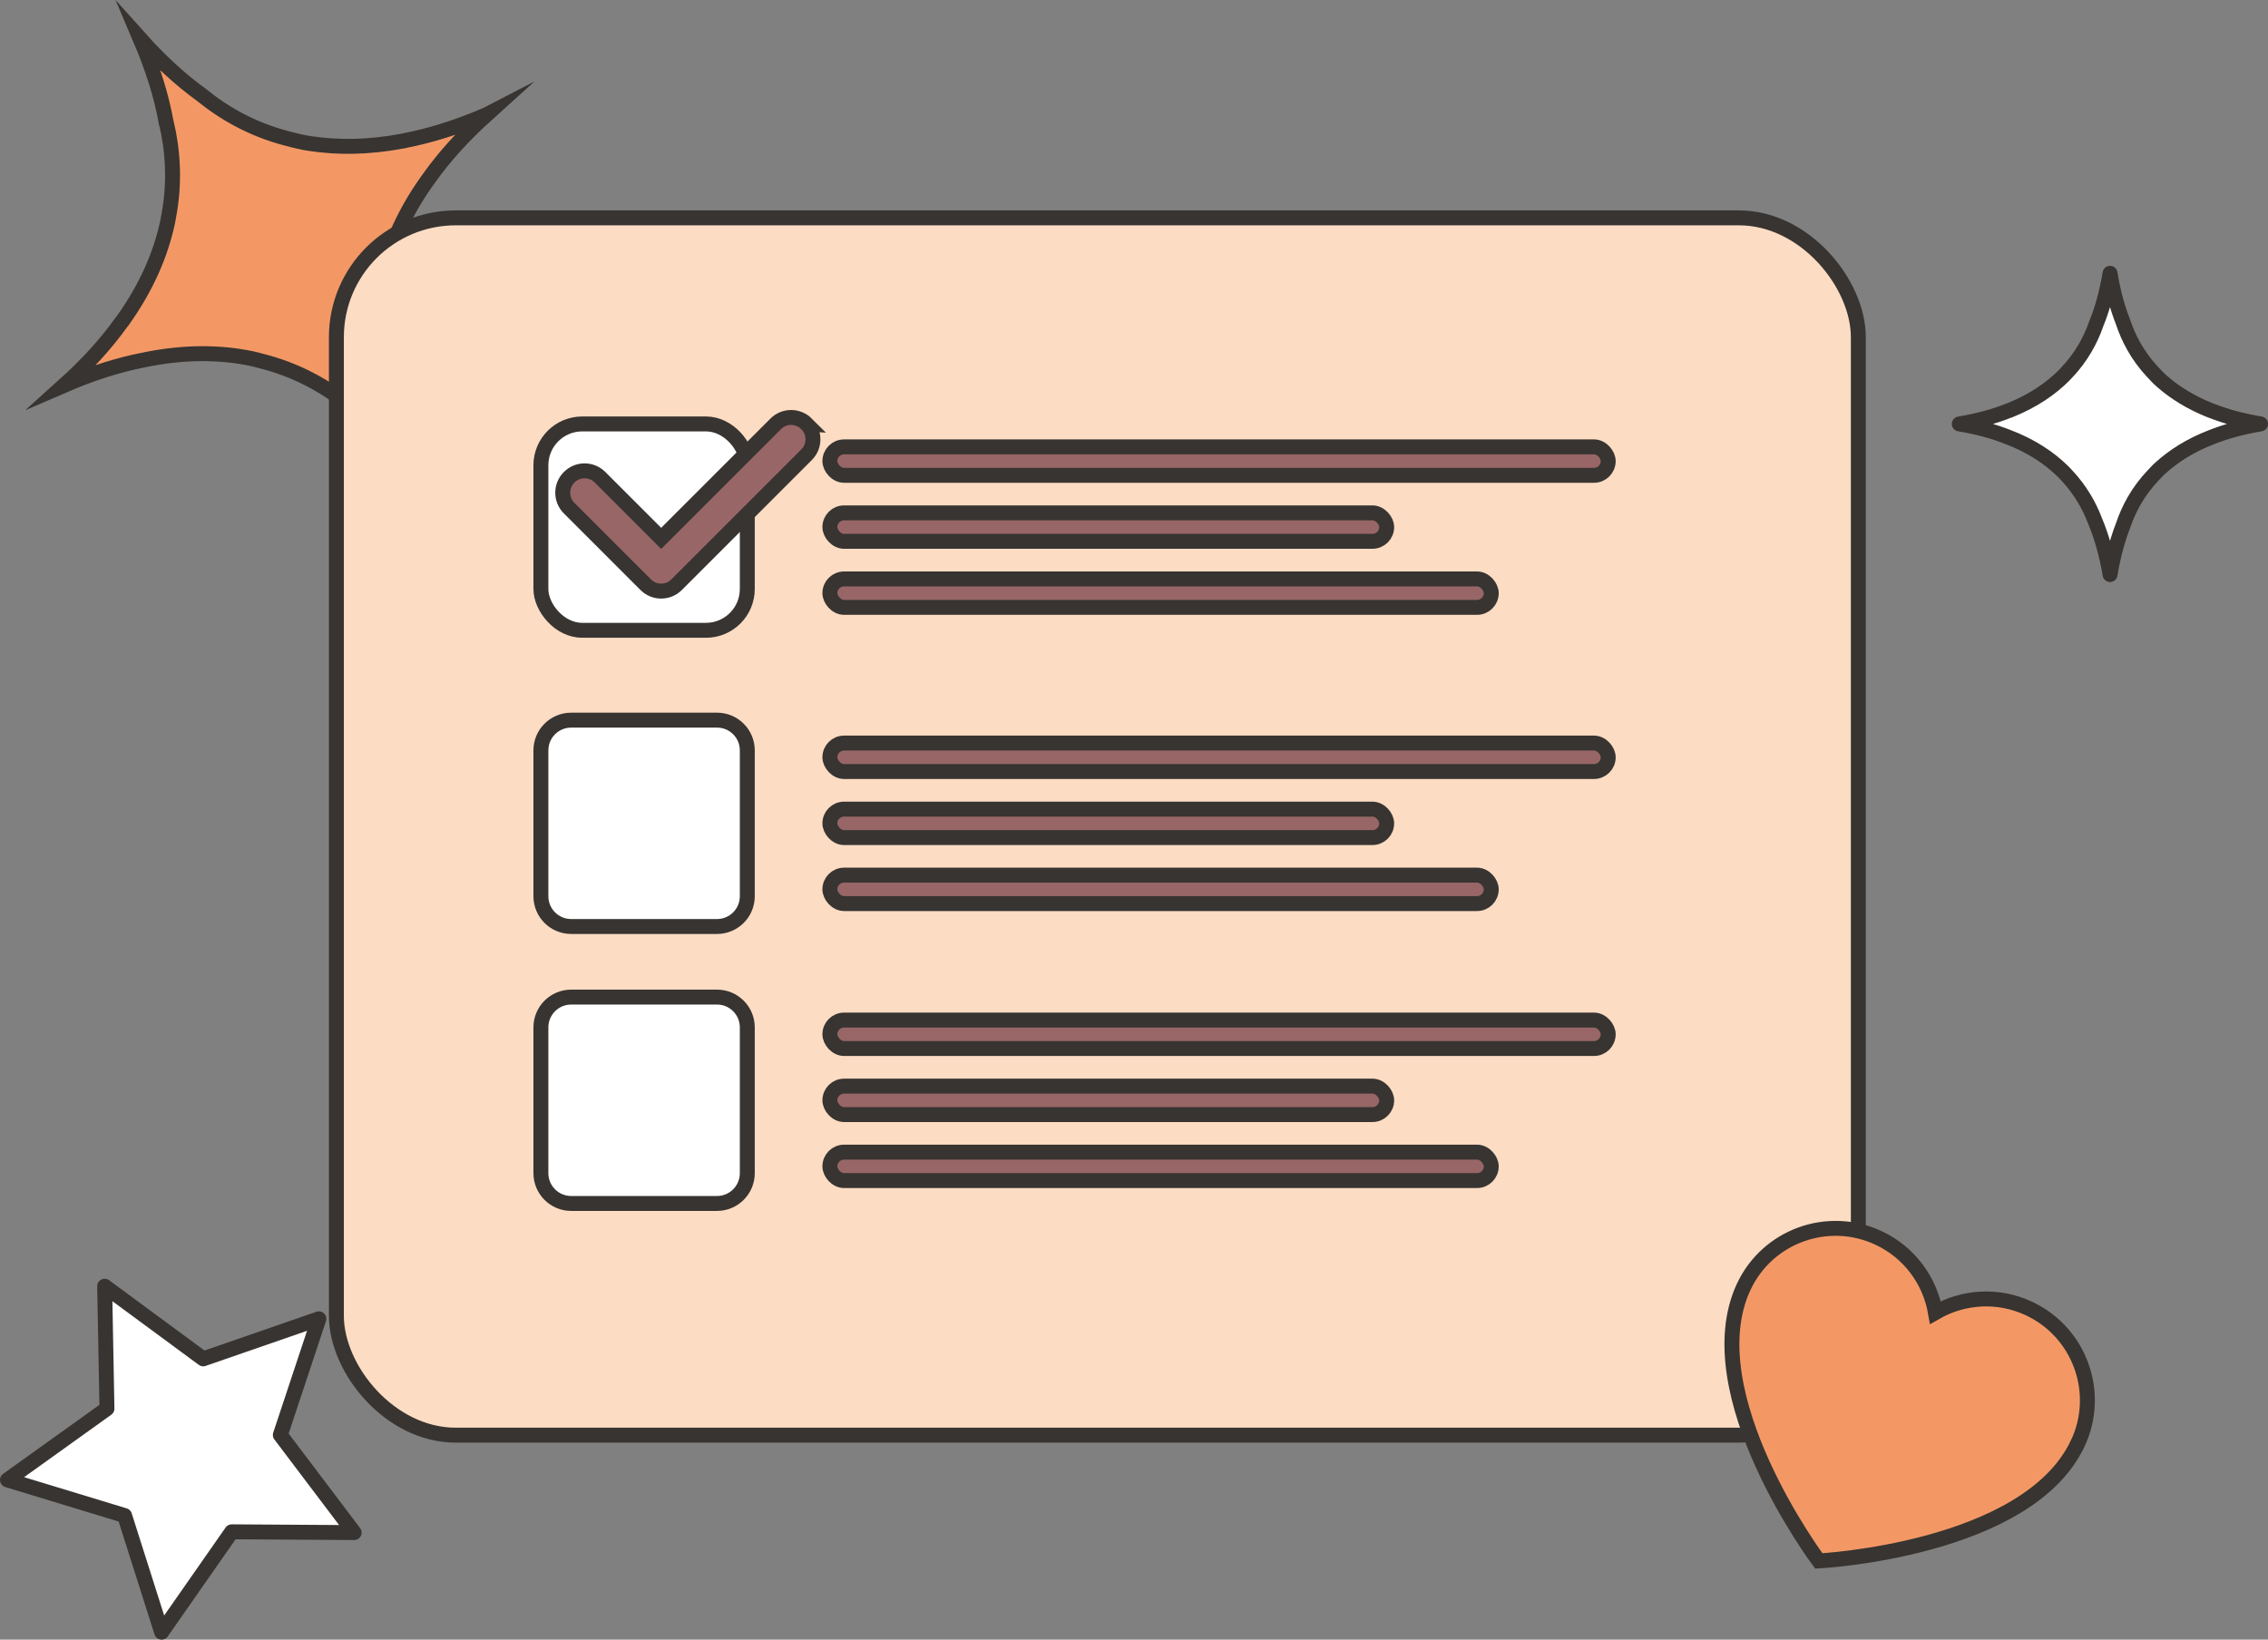
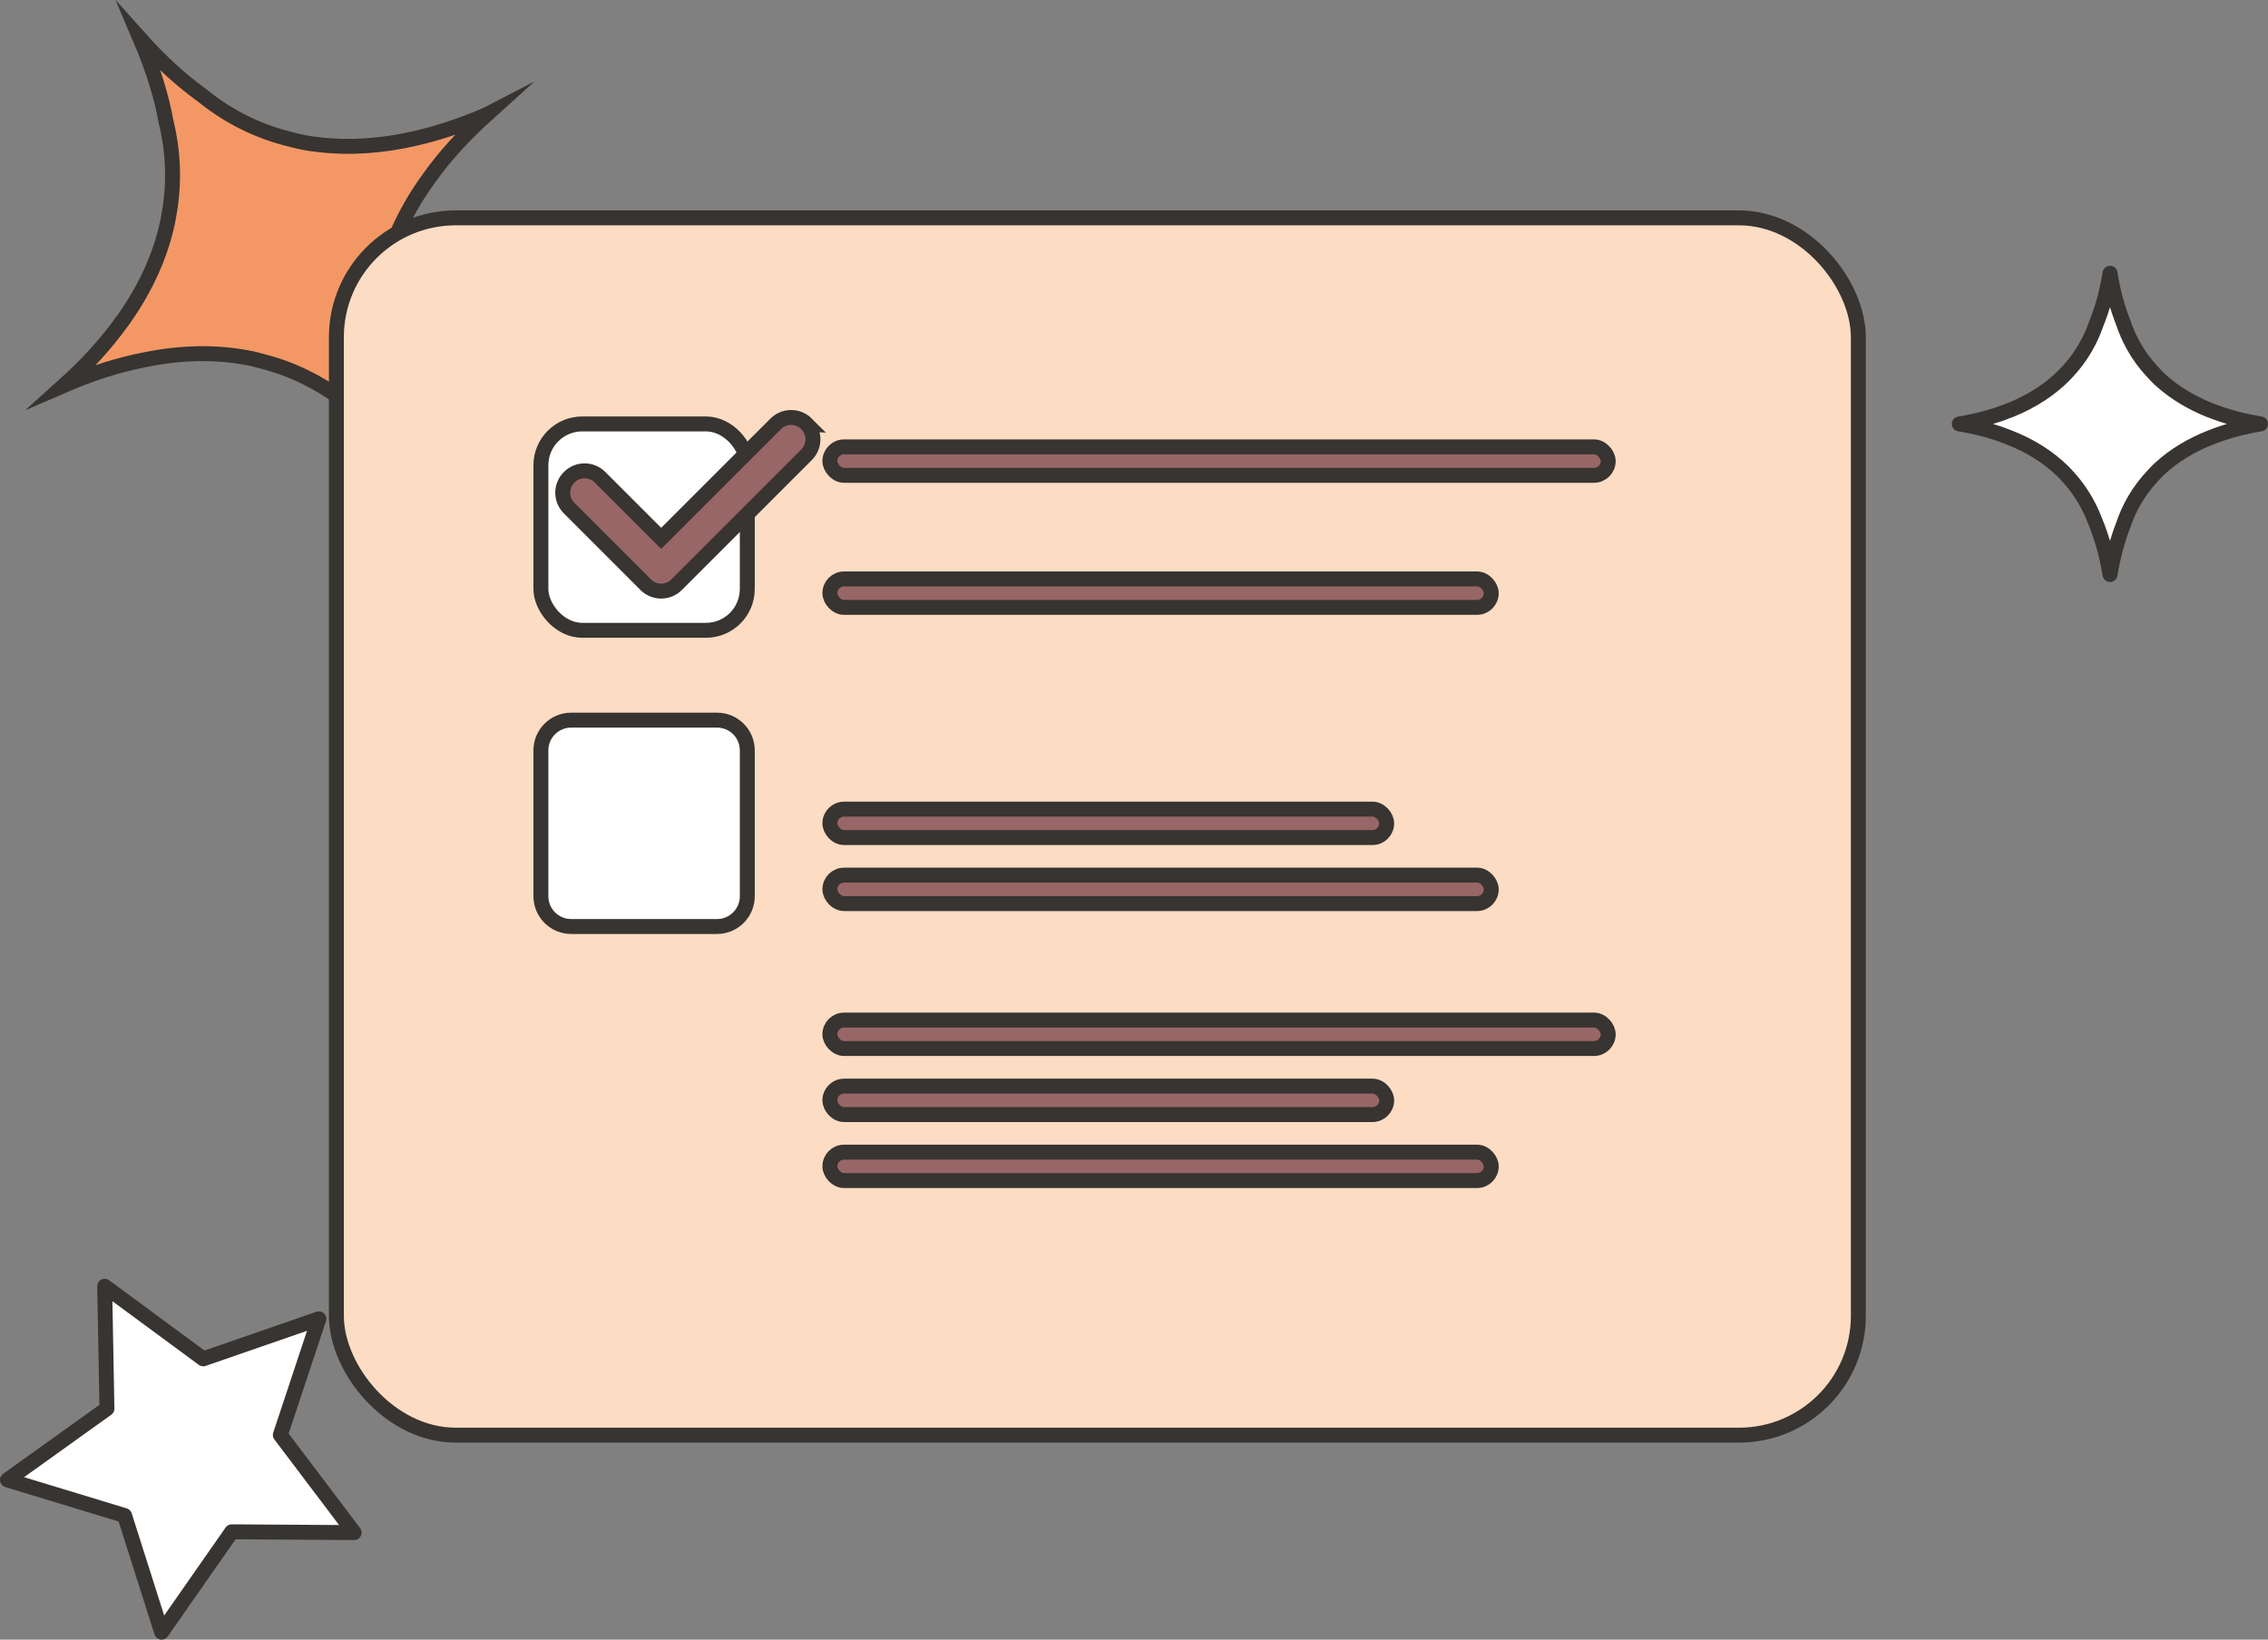
<svg xmlns="http://www.w3.org/2000/svg" id="_Слой_2" data-name="Слой 2" viewBox="0 0 455.91 329.64">
  <rect x="0" y="0" width="455.91" height="329.64" fill="#808080" stroke="none" />
  <defs>
    <style> .cls-1 { fill: #f39865; } .cls-1, .cls-2, .cls-3, .cls-4 { stroke: #373431; stroke-width: 3px; } .cls-1, .cls-3, .cls-4 { stroke-miterlimit: 10; } .cls-2 { fill: #fff; stroke-linecap: round; stroke-linejoin: round; } .cls-3 { fill: #fcdcc3; } .cls-4 { fill: #986666; } </style>
  </defs>
  <g id="_Слой_1-2" data-name="Слой 1">
    <g>
      <path class="cls-1" d="m97.8,23.06c-4.68,4.23-8.48,8.45-11.43,12.59-4.48,6.12-7.22,12.08-8.75,17.65-.24.77-.41,1.55-.55,2.37-.09.39-.13.76-.22,1.15-1.44,7.37-.86,14.05.55,19.65,1.02,5,2.68,10.39,5.19,16.23-4.62-5.11-9.2-9.12-13.67-12.25-.18-.11-.32-.24-.5-.35-4.14-3.06-9.34-5.84-15.71-7.47-.74-.2-1.42-.38-2.14-.54-6.2-1.29-13.48-1.45-21.82.31-4.92.97-10.2,2.61-15.86,5.06,4.76-4.28,8.55-8.51,11.56-12.73.12-.08.21-.19.28-.35,4.83-6.79,7.57-13.36,8.91-19.49.09-.39.17-.78.23-1.21,1.38-7.11.86-13.6-.44-19.04l-.03-.04c-.91-5.18-2.66-10.79-5.23-16.82,4.14,4.63,8.27,8.37,12.34,11.31,4.43,3.6,10.09,6.92,17.27,8.77.81.21,1.55.41,2.33.58.78.17,1.56.34,2.29.43,5.45.82,11.6.8,18.55-.51.21-.02.39-.08.54-.12,5.03-.98,10.45-2.66,16.29-5.17Z" />
      <g>
        <rect class="cls-3" x="67.62" y="43.8" width="305.94" height="244.73" rx="23.99" ry="23.99" />
        <path class="cls-2" d="m144.13,144.78h-29.31c-3.36,0-6.09,2.72-6.09,6.08v29.32c0,3.36,2.72,6.09,6.09,6.09h29.31c3.36,0,6.09-2.72,6.09-6.09v-29.32c0-3.36-2.72-6.08-6.09-6.08Z" />
-         <path class="cls-2" d="m144.13,200.46h-29.31c-3.36,0-6.09,2.73-6.09,6.09v29.31c0,3.36,2.72,6.09,6.09,6.09h29.31c3.36,0,6.09-2.72,6.09-6.09v-29.31c0-3.36-2.72-6.09-6.09-6.09Z" />
        <g>
-           <rect class="cls-4" x="166.82" y="149.39" width="156.46" height="5.72" rx="2.86" ry="2.86" />
          <rect class="cls-4" x="166.82" y="162.67" width="111.93" height="5.72" rx="2.86" ry="2.86" />
          <rect class="cls-4" x="166.82" y="175.94" width="132.95" height="5.72" rx="2.86" ry="2.86" />
        </g>
        <g>
          <rect class="cls-4" x="166.82" y="89.84" width="156.46" height="5.72" rx="2.86" ry="2.86" />
-           <rect class="cls-4" x="166.82" y="103.11" width="111.93" height="5.72" rx="2.86" ry="2.86" />
          <rect class="cls-4" x="166.82" y="116.39" width="132.95" height="5.72" rx="2.86" ry="2.86" />
        </g>
        <rect class="cls-4" x="166.82" y="205.08" width="156.46" height="5.72" rx="2.86" ry="2.86" />
        <rect class="cls-4" x="166.82" y="218.36" width="111.93" height="5.72" rx="2.86" ry="2.86" />
        <rect class="cls-4" x="166.82" y="231.63" width="132.95" height="5.72" rx="2.86" ry="2.86" />
        <rect class="cls-2" x="108.73" y="85.23" width="41.49" height="41.49" rx="8.31" ry="8.31" />
        <path class="cls-4" d="m162.14,85.22c-1.72-1.72-4.5-1.72-6.21,0l-23.02,23.02-12.29-12.29c-1.72-1.72-4.5-1.72-6.21,0-1.72,1.72-1.72,4.5,0,6.21l15.39,15.39c1.72,1.72,4.5,1.72,6.21,0l26.12-26.12c1.72-1.72,1.72-4.5,0-6.21Z" />
      </g>
      <path class="cls-2" d="m454.41,85.23c-3.74.62-7.02,1.53-9.86,2.66-4.25,1.64-7.56,3.77-10.14,6.09-.37.31-.71.65-1.05,1.02-.17.17-.31.34-.48.51-3.12,3.26-4.99,6.83-6.09,10.11-1.11,2.86-2.01,6.12-2.63,9.89-.68-4.08-1.7-7.59-2.95-10.62-.06-.11-.08-.23-.14-.34-1.11-2.89-2.83-5.98-5.52-8.87-.31-.34-.59-.65-.91-.96-2.72-2.66-6.34-5.1-11.13-6.91-2.8-1.1-6-1.98-9.66-2.58,3.8-.62,7.08-1.53,9.97-2.69.09,0,.17-.03.26-.09,4.65-1.87,8.16-4.31,10.82-6.97.17-.17.34-.34.51-.54,3-3.14,4.84-6.6,5.95-9.77v-.03c1.22-2.92,2.15-6.32,2.8-10.2.59,3.68,1.47,6.91,2.58,9.72,1.08,3.26,2.86,6.77,5.89,10.03.34.37.65.71.99,1.05s.68.68,1.02.96c2.49,2.18,5.61,4.16,9.55,5.75.11.06.23.09.31.11,2.86,1.13,6.15,2.04,9.91,2.66Z" />
      <polygon class="cls-2" points="21.04 258.59 40.85 273.19 64.1 265.14 56.35 288.49 71.19 308.12 46.58 307.96 32.49 328.14 25.04 304.69 1.5 297.53 21.5 283.2 21.04 258.59" />
-       <path class="cls-1" d="m417.67,290.19c4.78-10.19.4-22.32-9.79-27.11-6.26-2.94-13.25-2.41-18.82.79-1.1-6.33-5.16-12.04-11.42-14.98-10.19-4.78-22.32-.4-27.11,9.79h0s0,0,0,0c-10.08,21.48,15.08,55.14,15.08,55.14h0s41.97-2.15,52.05-23.63h0s0,0,0,0Z" />
    </g>
  </g>
</svg>